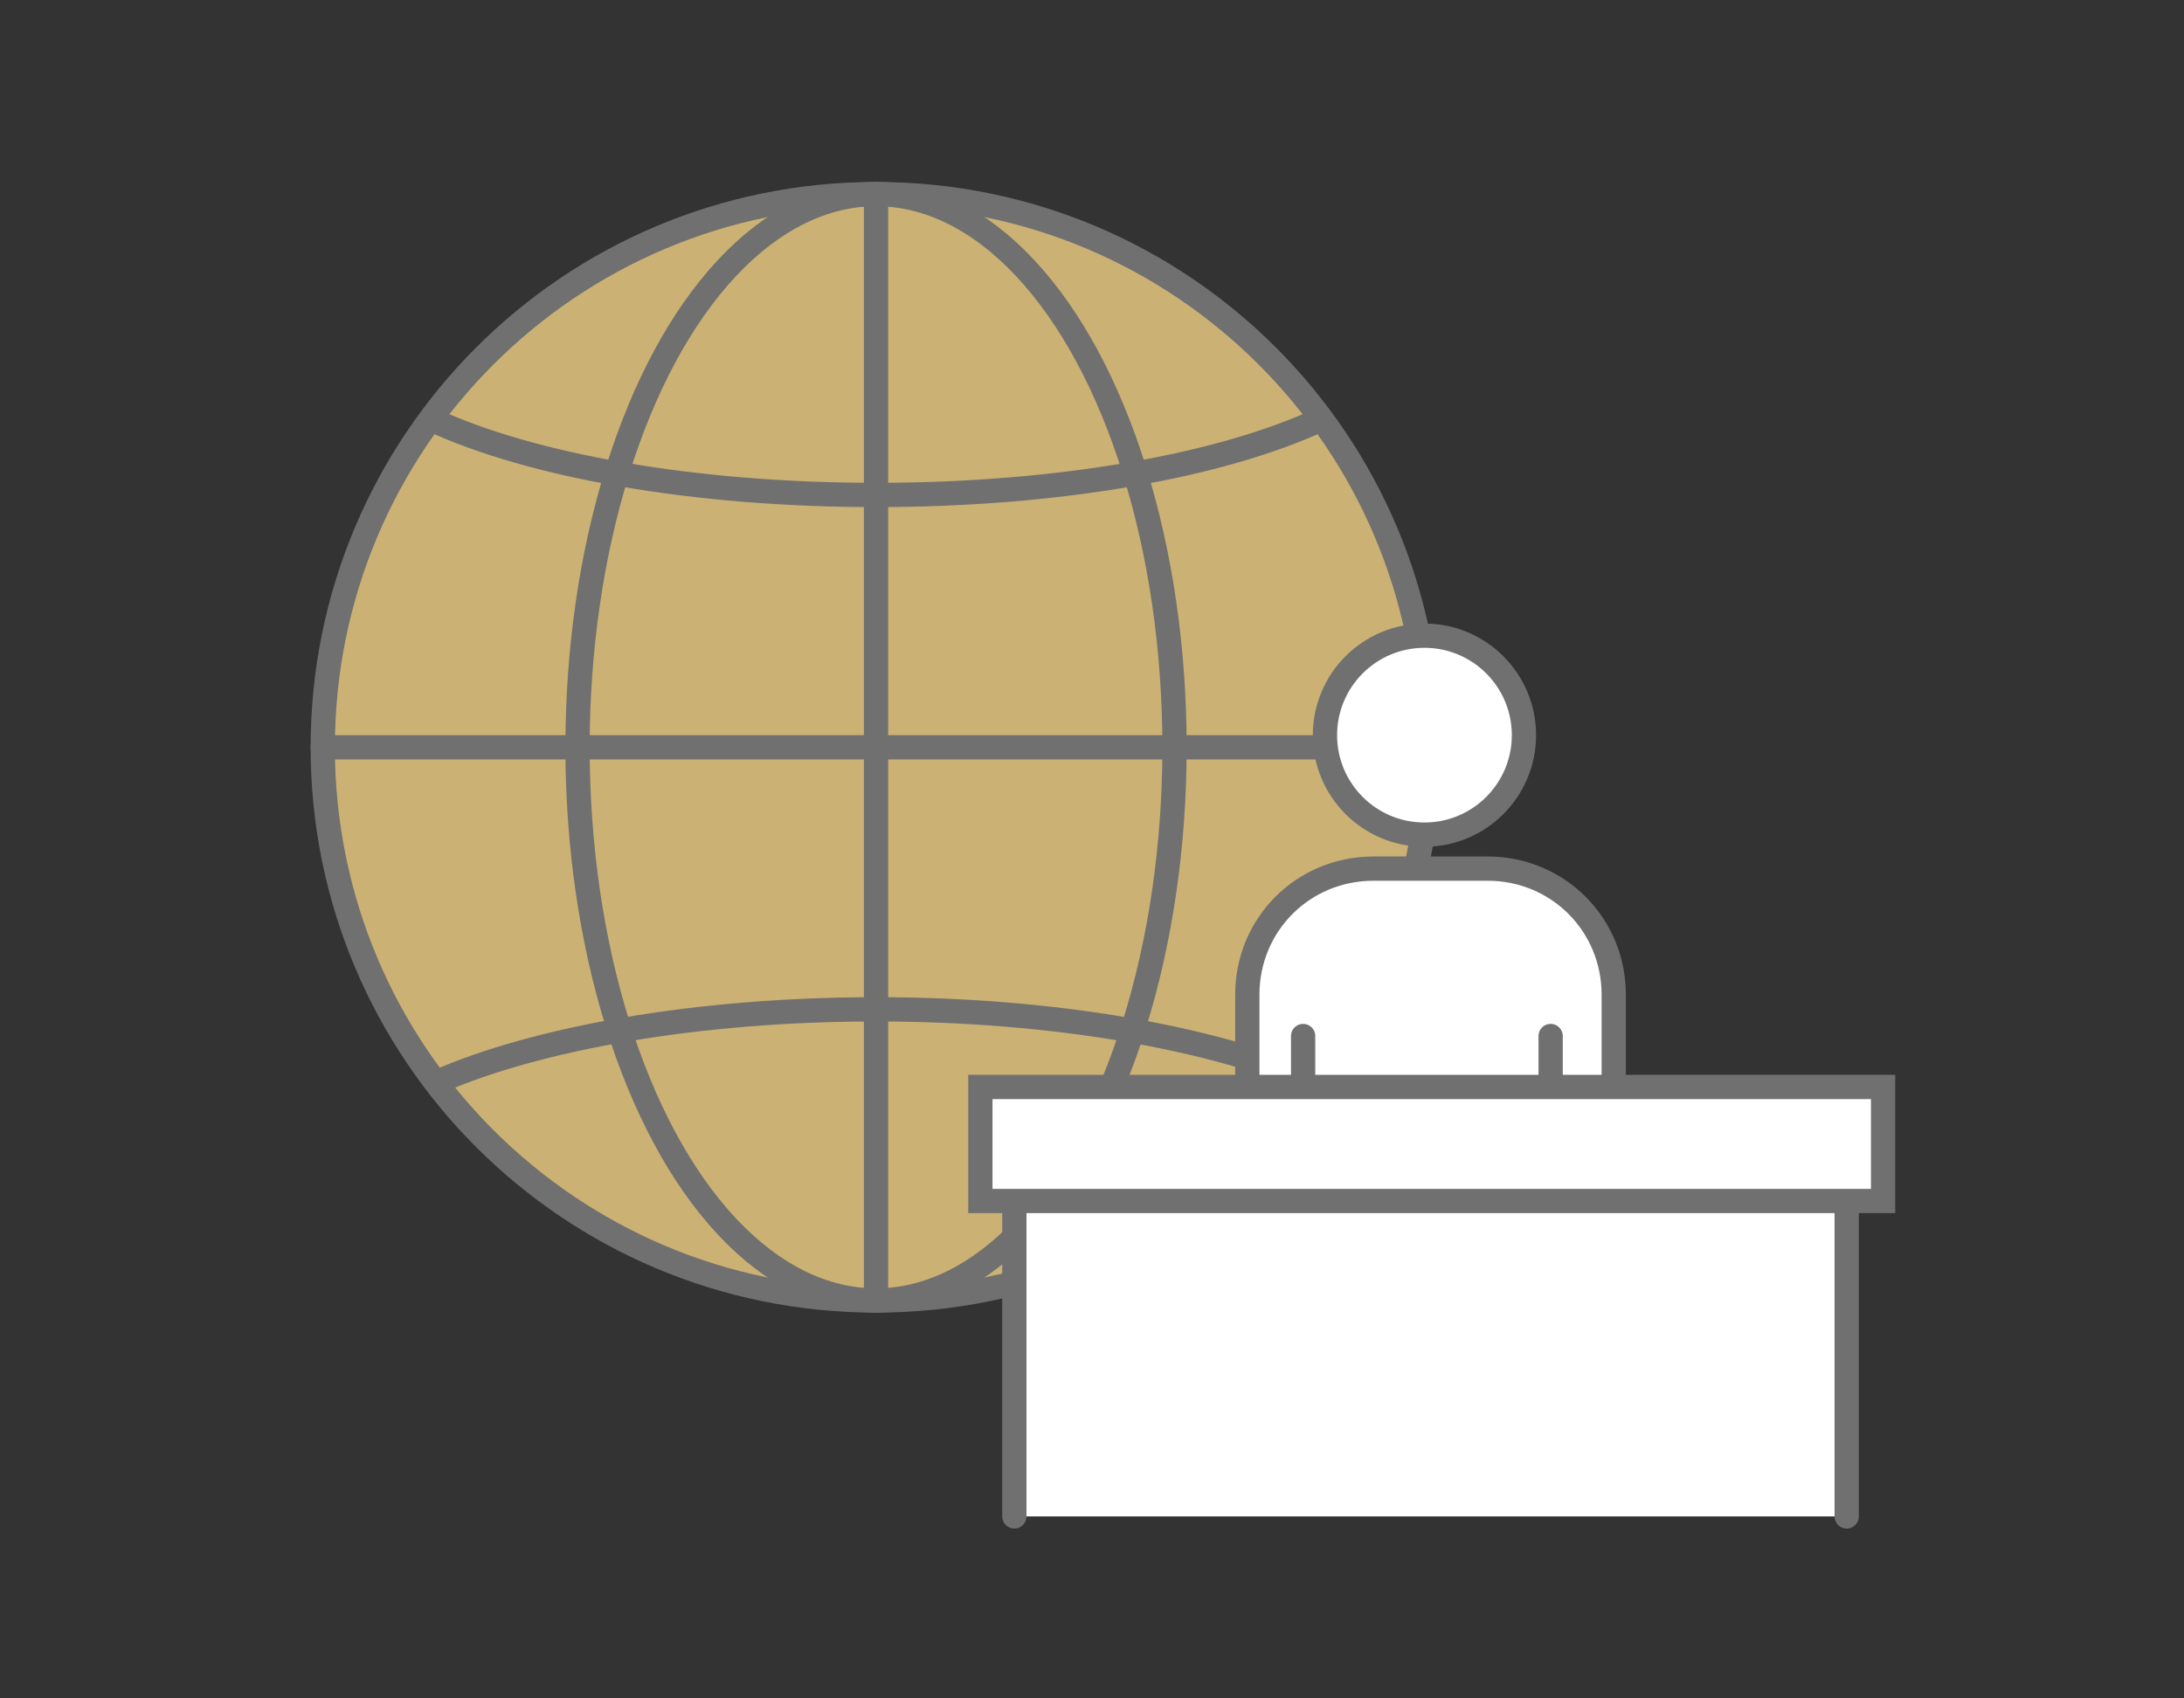
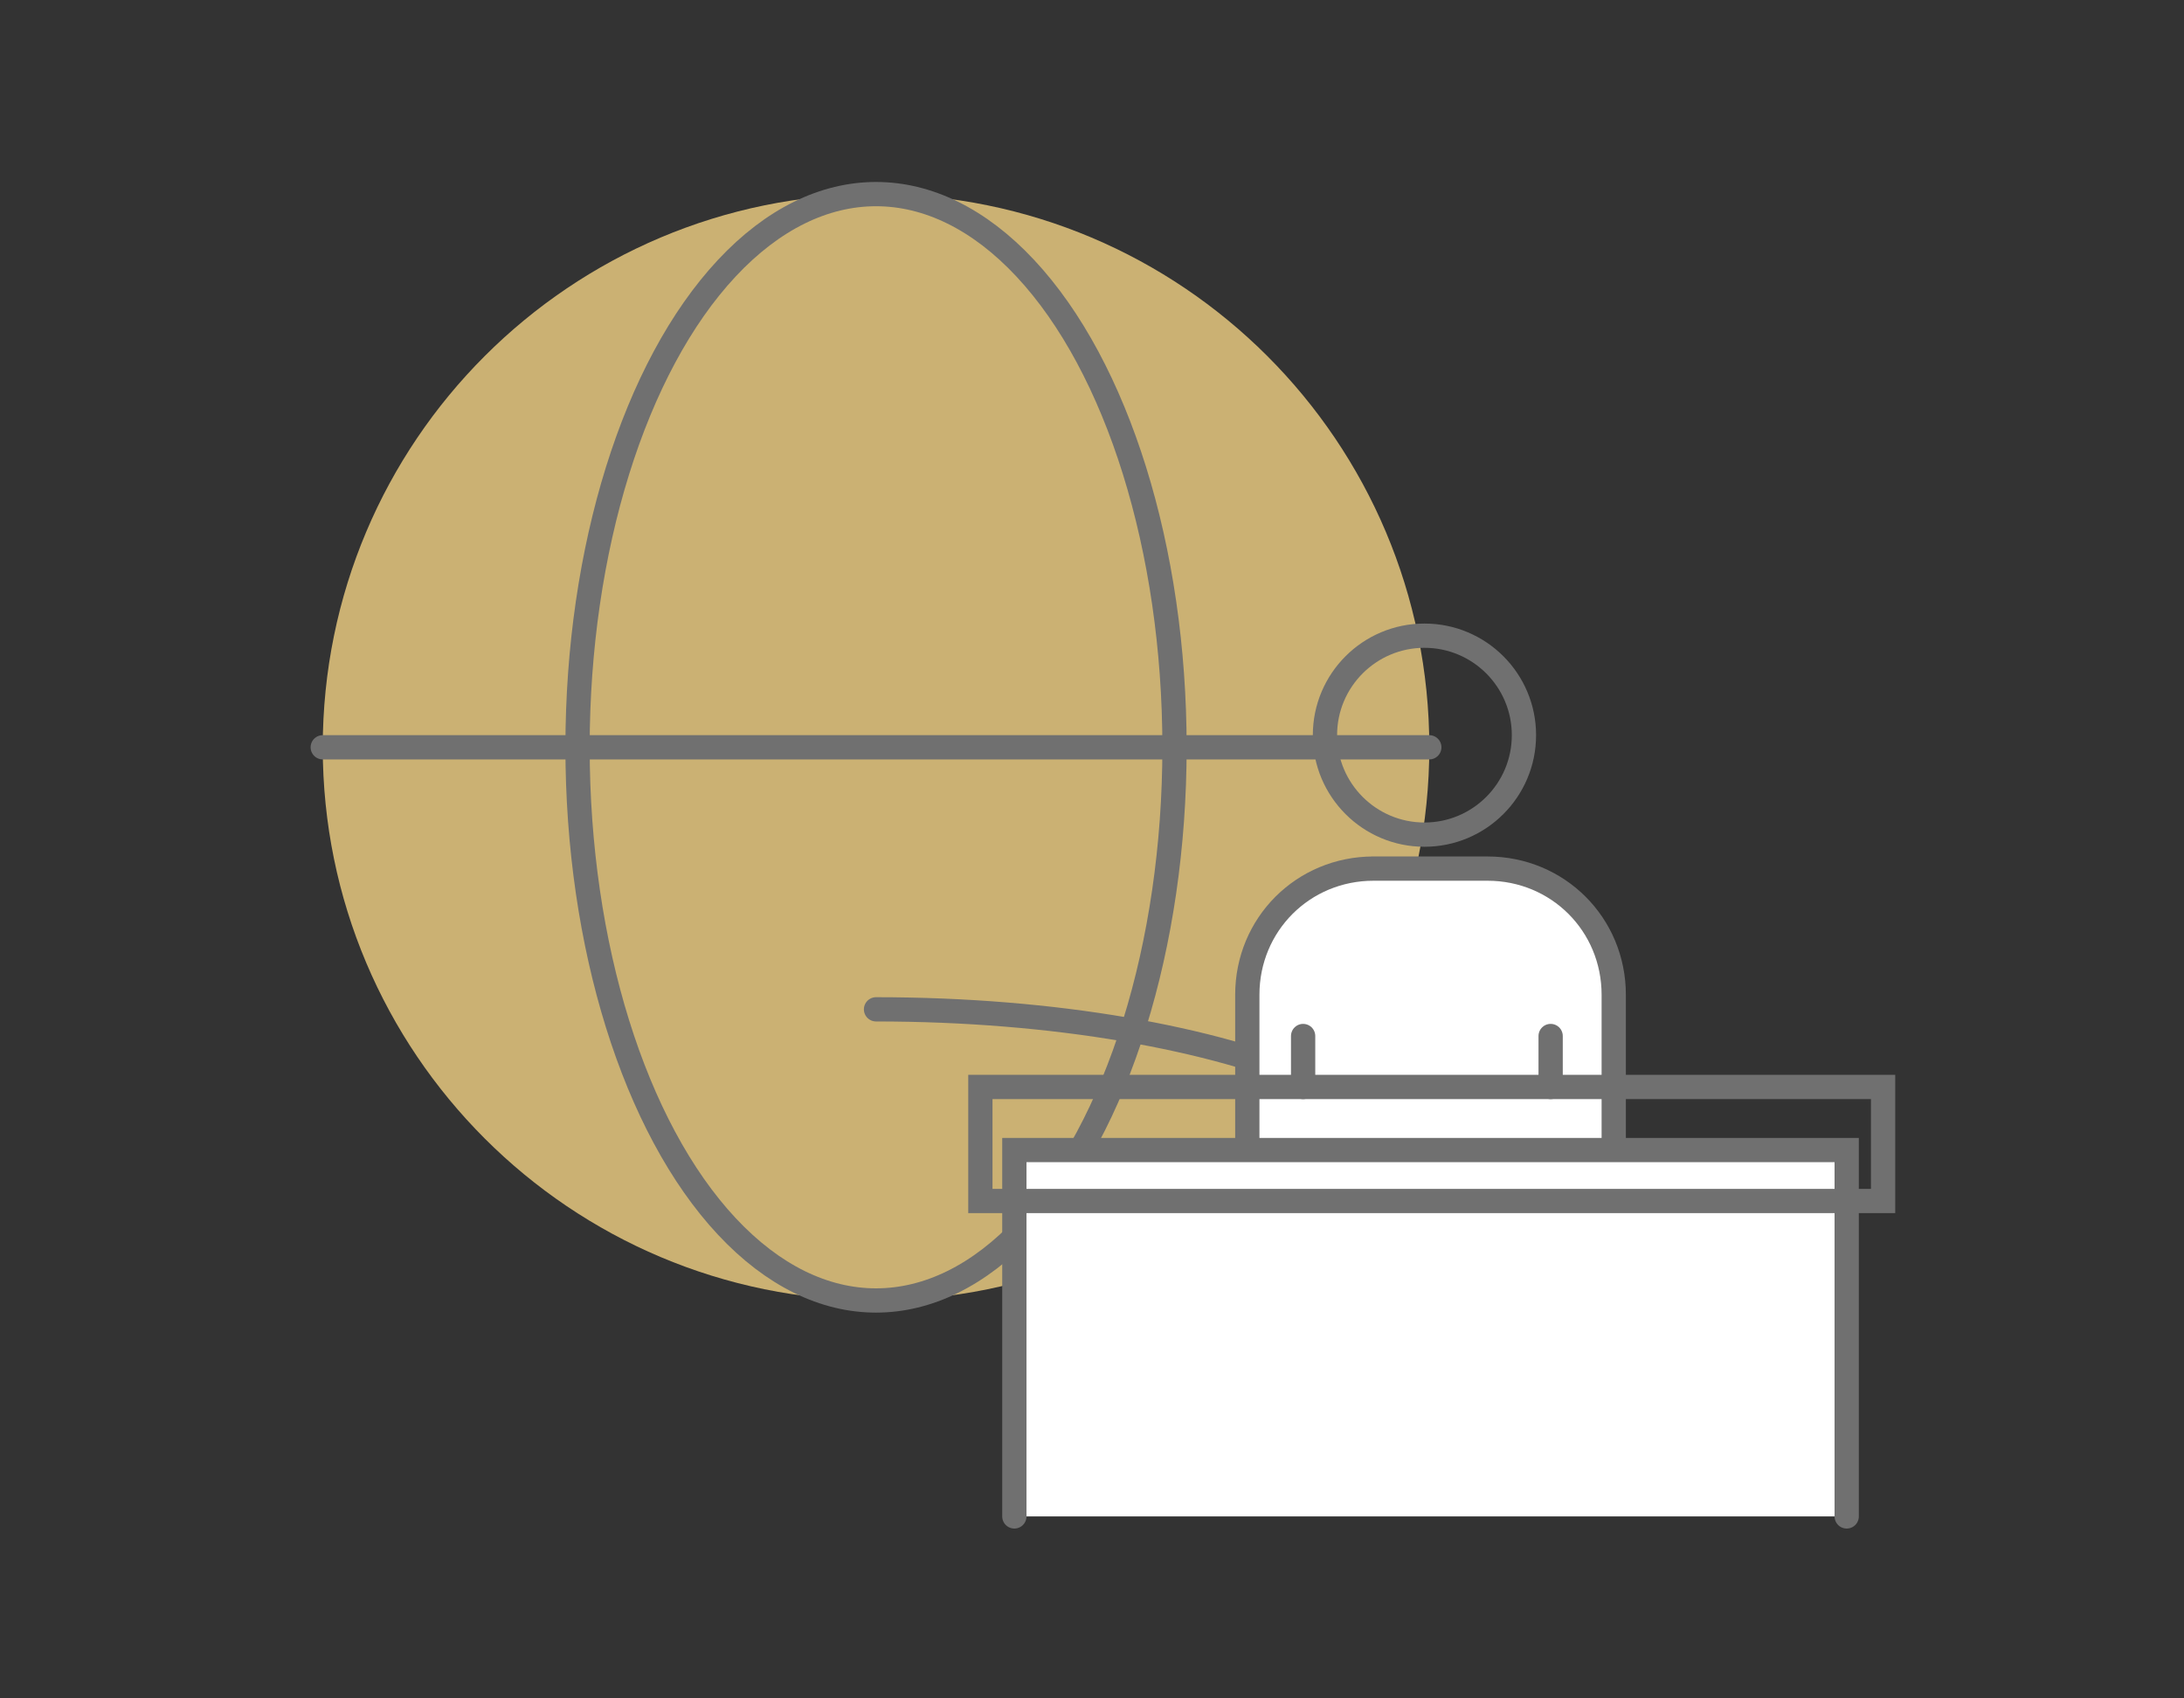
<svg xmlns="http://www.w3.org/2000/svg" id="_レイヤー_1" data-name="レイヤー_1" version="1.1" viewBox="0 0 90 70">
  <rect x="0" y="0" width="90" height="70" fill="#333333" stroke="none" />
  <defs>
    <style>
      .st0 {
        fill: #cbb173;
      }

      .st1 {
        fill: #fff;
      }

      .st2 {
        fill: none;
        stroke: #707070;
        stroke-linecap: round;
        stroke-miterlimit: 10;
      }
    </style>
  </defs>
  <g id="_グループ_10029" data-name="グループ_10029">
    <g id="_グループ_9760" data-name="グループ_9760">
      <path id="_パス_12514" data-name="パス_12514" class="st0" d="M58.9,30.8c0,12.6-10.2,22.8-22.8,22.8s-22.8-10.2-22.8-22.8,10.2-22.8,22.8-22.8c12.6,0,22.8,10.2,22.8,22.8h0" />
-       <path id="_パス_12515" data-name="パス_12515" class="st2" d="M58.9,30.8c0,12.6-10.2,22.8-22.8,22.8s-22.8-10.2-22.8-22.8,10.2-22.8,22.8-22.8c12.6,0,22.8,10.2,22.8,22.8h0Z" />
      <ellipse id="_楕円形_407" data-name="楕円形_407" class="st2" cx="36.1" cy="30.8" rx="12.3" ry="22.8" />
      <line id="_線_448" data-name="線_448" class="st2" x1="13.3" y1="30.8" x2="58.9" y2="30.8" />
-       <line id="_線_449" data-name="線_449" class="st2" x1="36.1" y1="8" x2="36.1" y2="53.6" />
-       <path id="_パス_12516" data-name="パス_12516" class="st2" d="M17.8,17.3c4.1,1.9,10.8,3.1,18.3,3.1s14.2-1.2,18.3-3.1" />
-       <path id="_パス_12517" data-name="パス_12517" class="st2" d="M54.2,44.6c-4.2-1.8-10.7-3-18.1-3s-14,1.2-18.1,3" />
-       <path id="_パス_12518" data-name="パス_12518" class="st1" d="M62.8,30.3c0,2.3-1.9,4.1-4.1,4.1-2.3,0-4.1-1.9-4.1-4.1,0-2.3,1.9-4.1,4.1-4.1,2.3,0,4.1,1.9,4.1,4.1h0" />
+       <path id="_パス_12517" data-name="パス_12517" class="st2" d="M54.2,44.6c-4.2-1.8-10.7-3-18.1-3" />
      <circle id="_楕円形_408" data-name="楕円形_408" class="st2" cx="58.7" cy="30.3" r="4.1" />
      <path id="_パス_12519" data-name="パス_12519" class="st1" d="M56.6,35.8c-2.9,0-5.2,2.3-5.2,5.2v9.6c0,1.4,1.1,2.4,2.5,2.5h10.2c1.4,0,2.4-1.1,2.4-2.5v-9.6c0-2.9-2.3-5.2-5.2-5.2h-4.8Z" />
      <path id="_パス_12520" data-name="パス_12520" class="st2" d="M56.6,35.8c-2.9,0-5.2,2.3-5.2,5.2v9.6c0,1.4,1.1,2.4,2.5,2.5h10.2c1.4,0,2.4-1.1,2.4-2.5v-9.6c0-2.9-2.3-5.2-5.2-5.2h-4.8Z" />
      <line id="_線_450" data-name="線_450" class="st2" x1="63.9" y1="44.8" x2="63.9" y2="42.7" />
      <line id="_線_451" data-name="線_451" class="st2" x1="53.7" y1="44.8" x2="53.7" y2="42.7" />
      <path id="_パス_12521" data-name="パス_12521" class="st1" d="M76.1,62.5v-15.1h-34.3v15.1" />
      <path id="_パス_12522" data-name="パス_12522" class="st2" d="M76.1,62.5v-15.1h-34.3v15.1" />
-       <rect id="_長方形_7416" data-name="長方形_7416" class="st1" x="40.4" y="44.8" width="37.2" height="4.7" />
      <rect id="_長方形_7417" data-name="長方形_7417" class="st2" x="40.4" y="44.8" width="37.2" height="4.7" />
    </g>
  </g>
</svg>